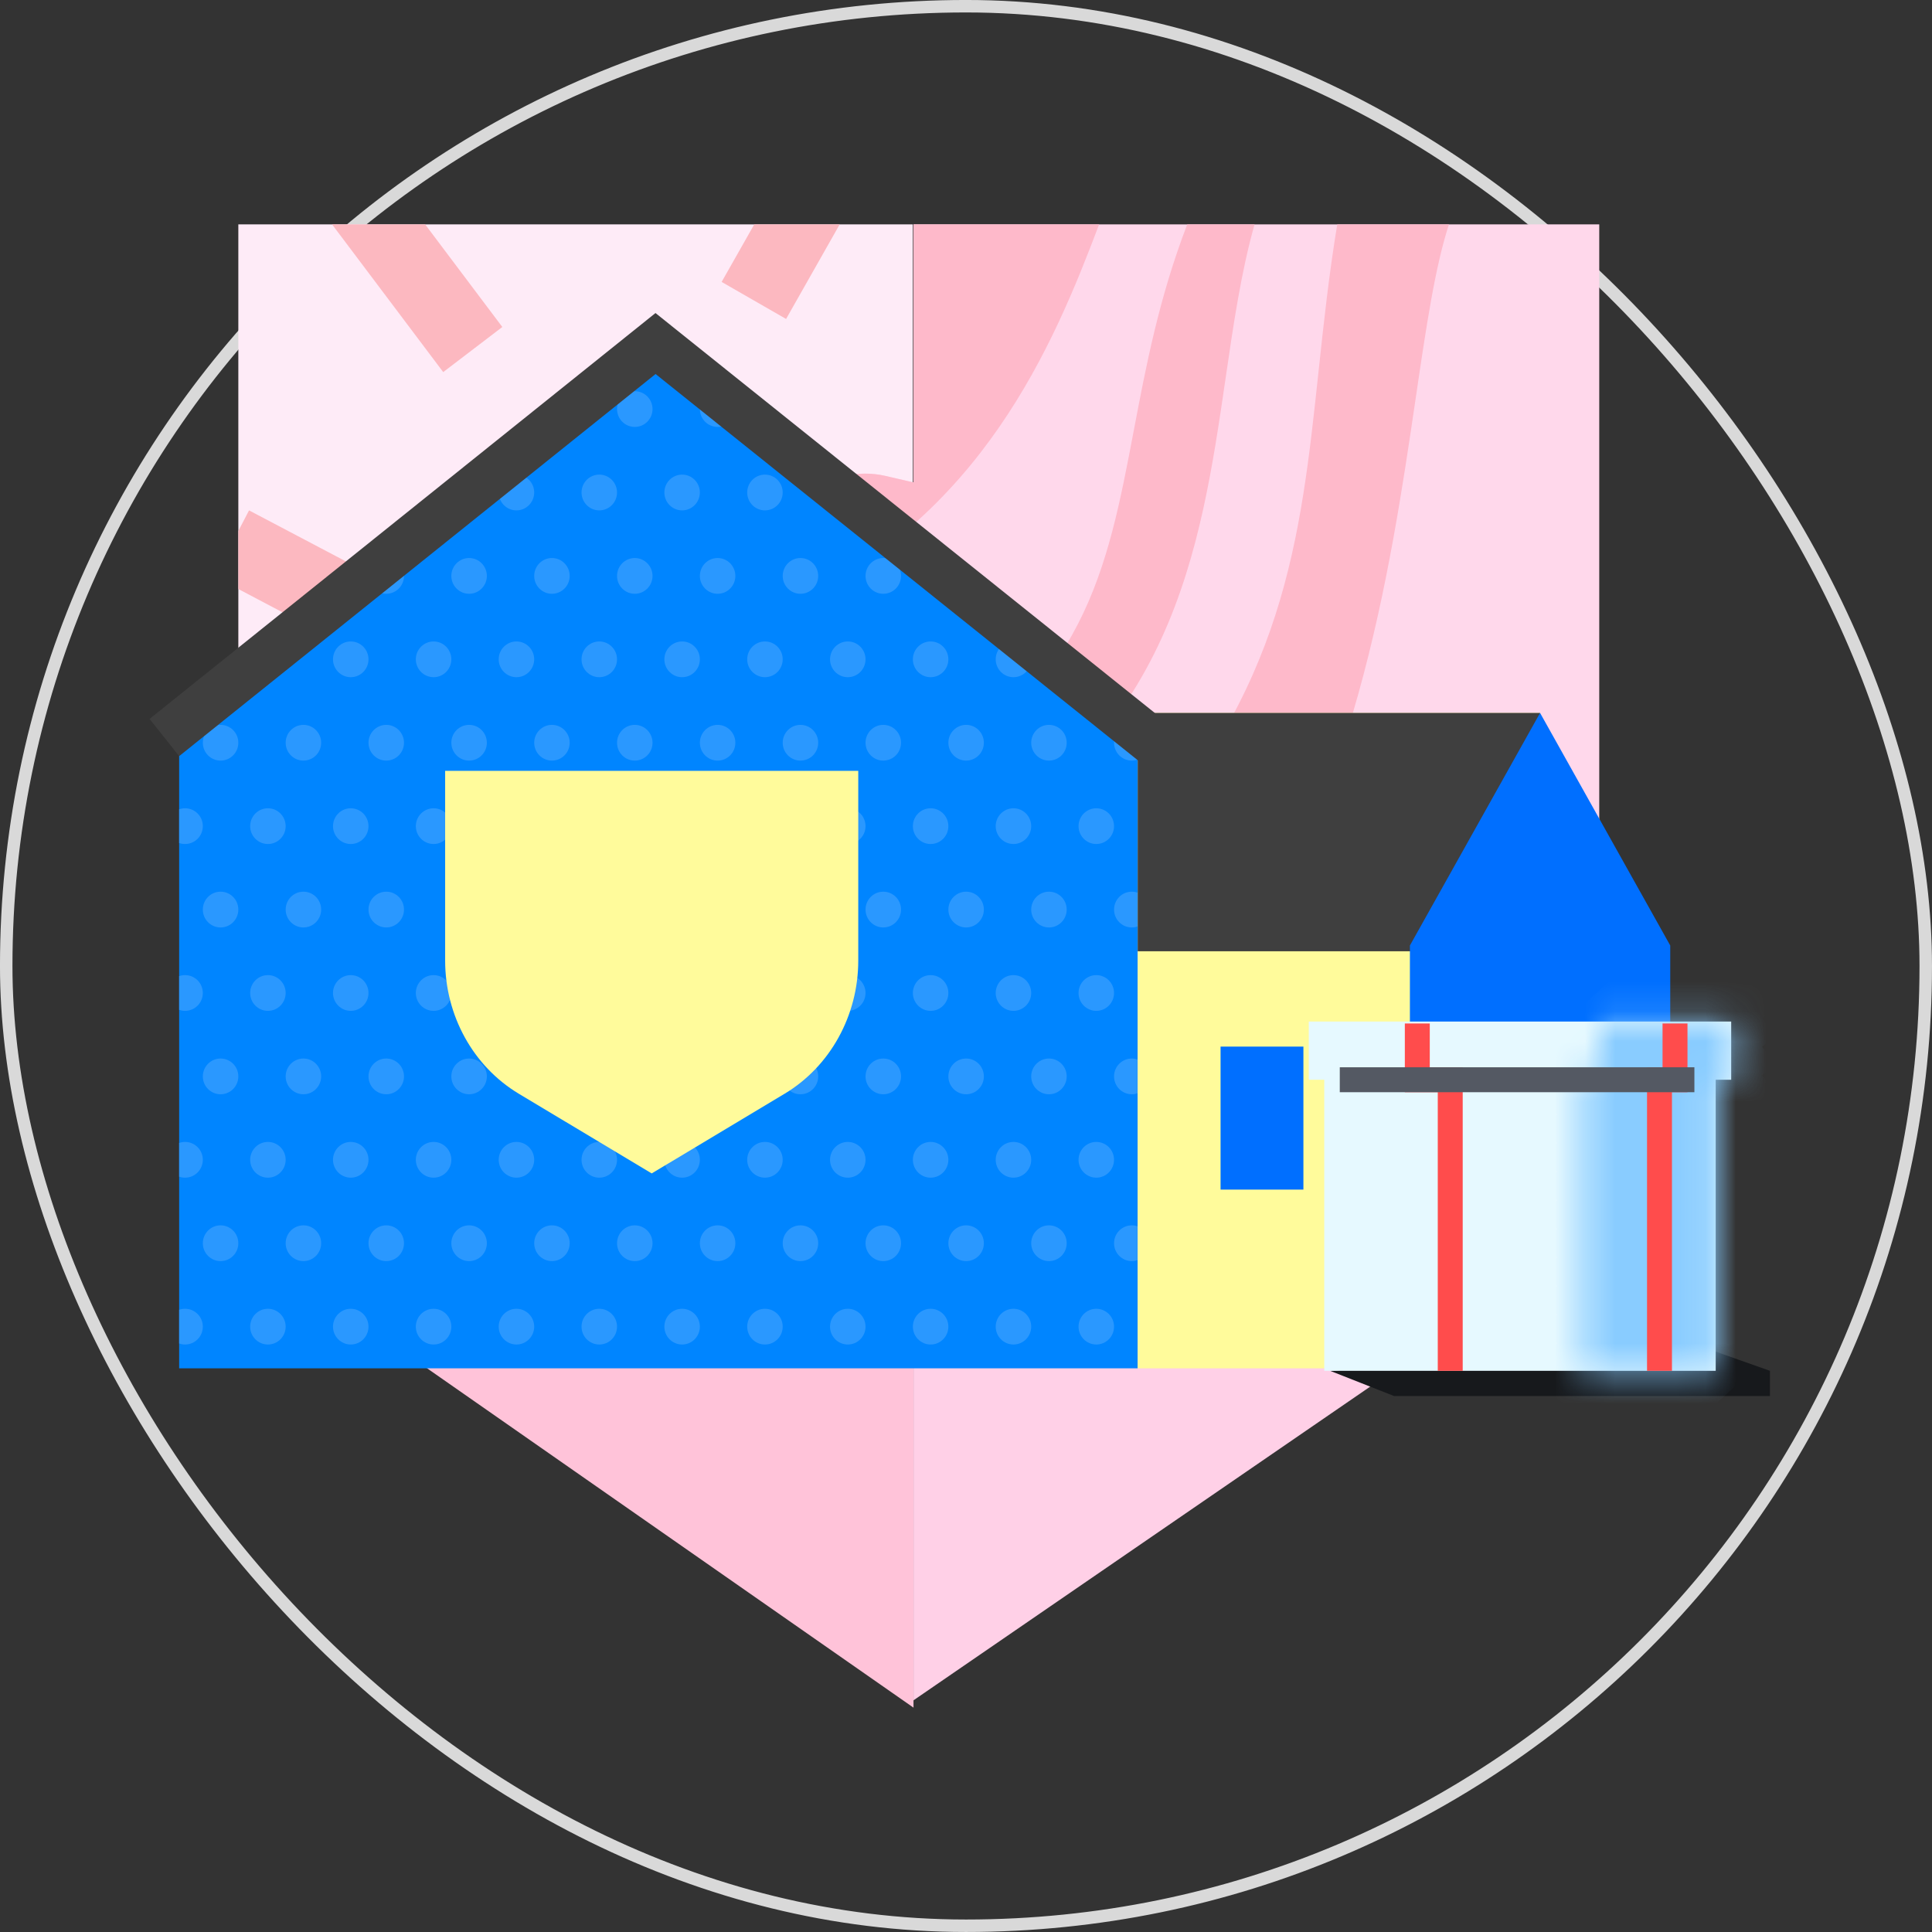
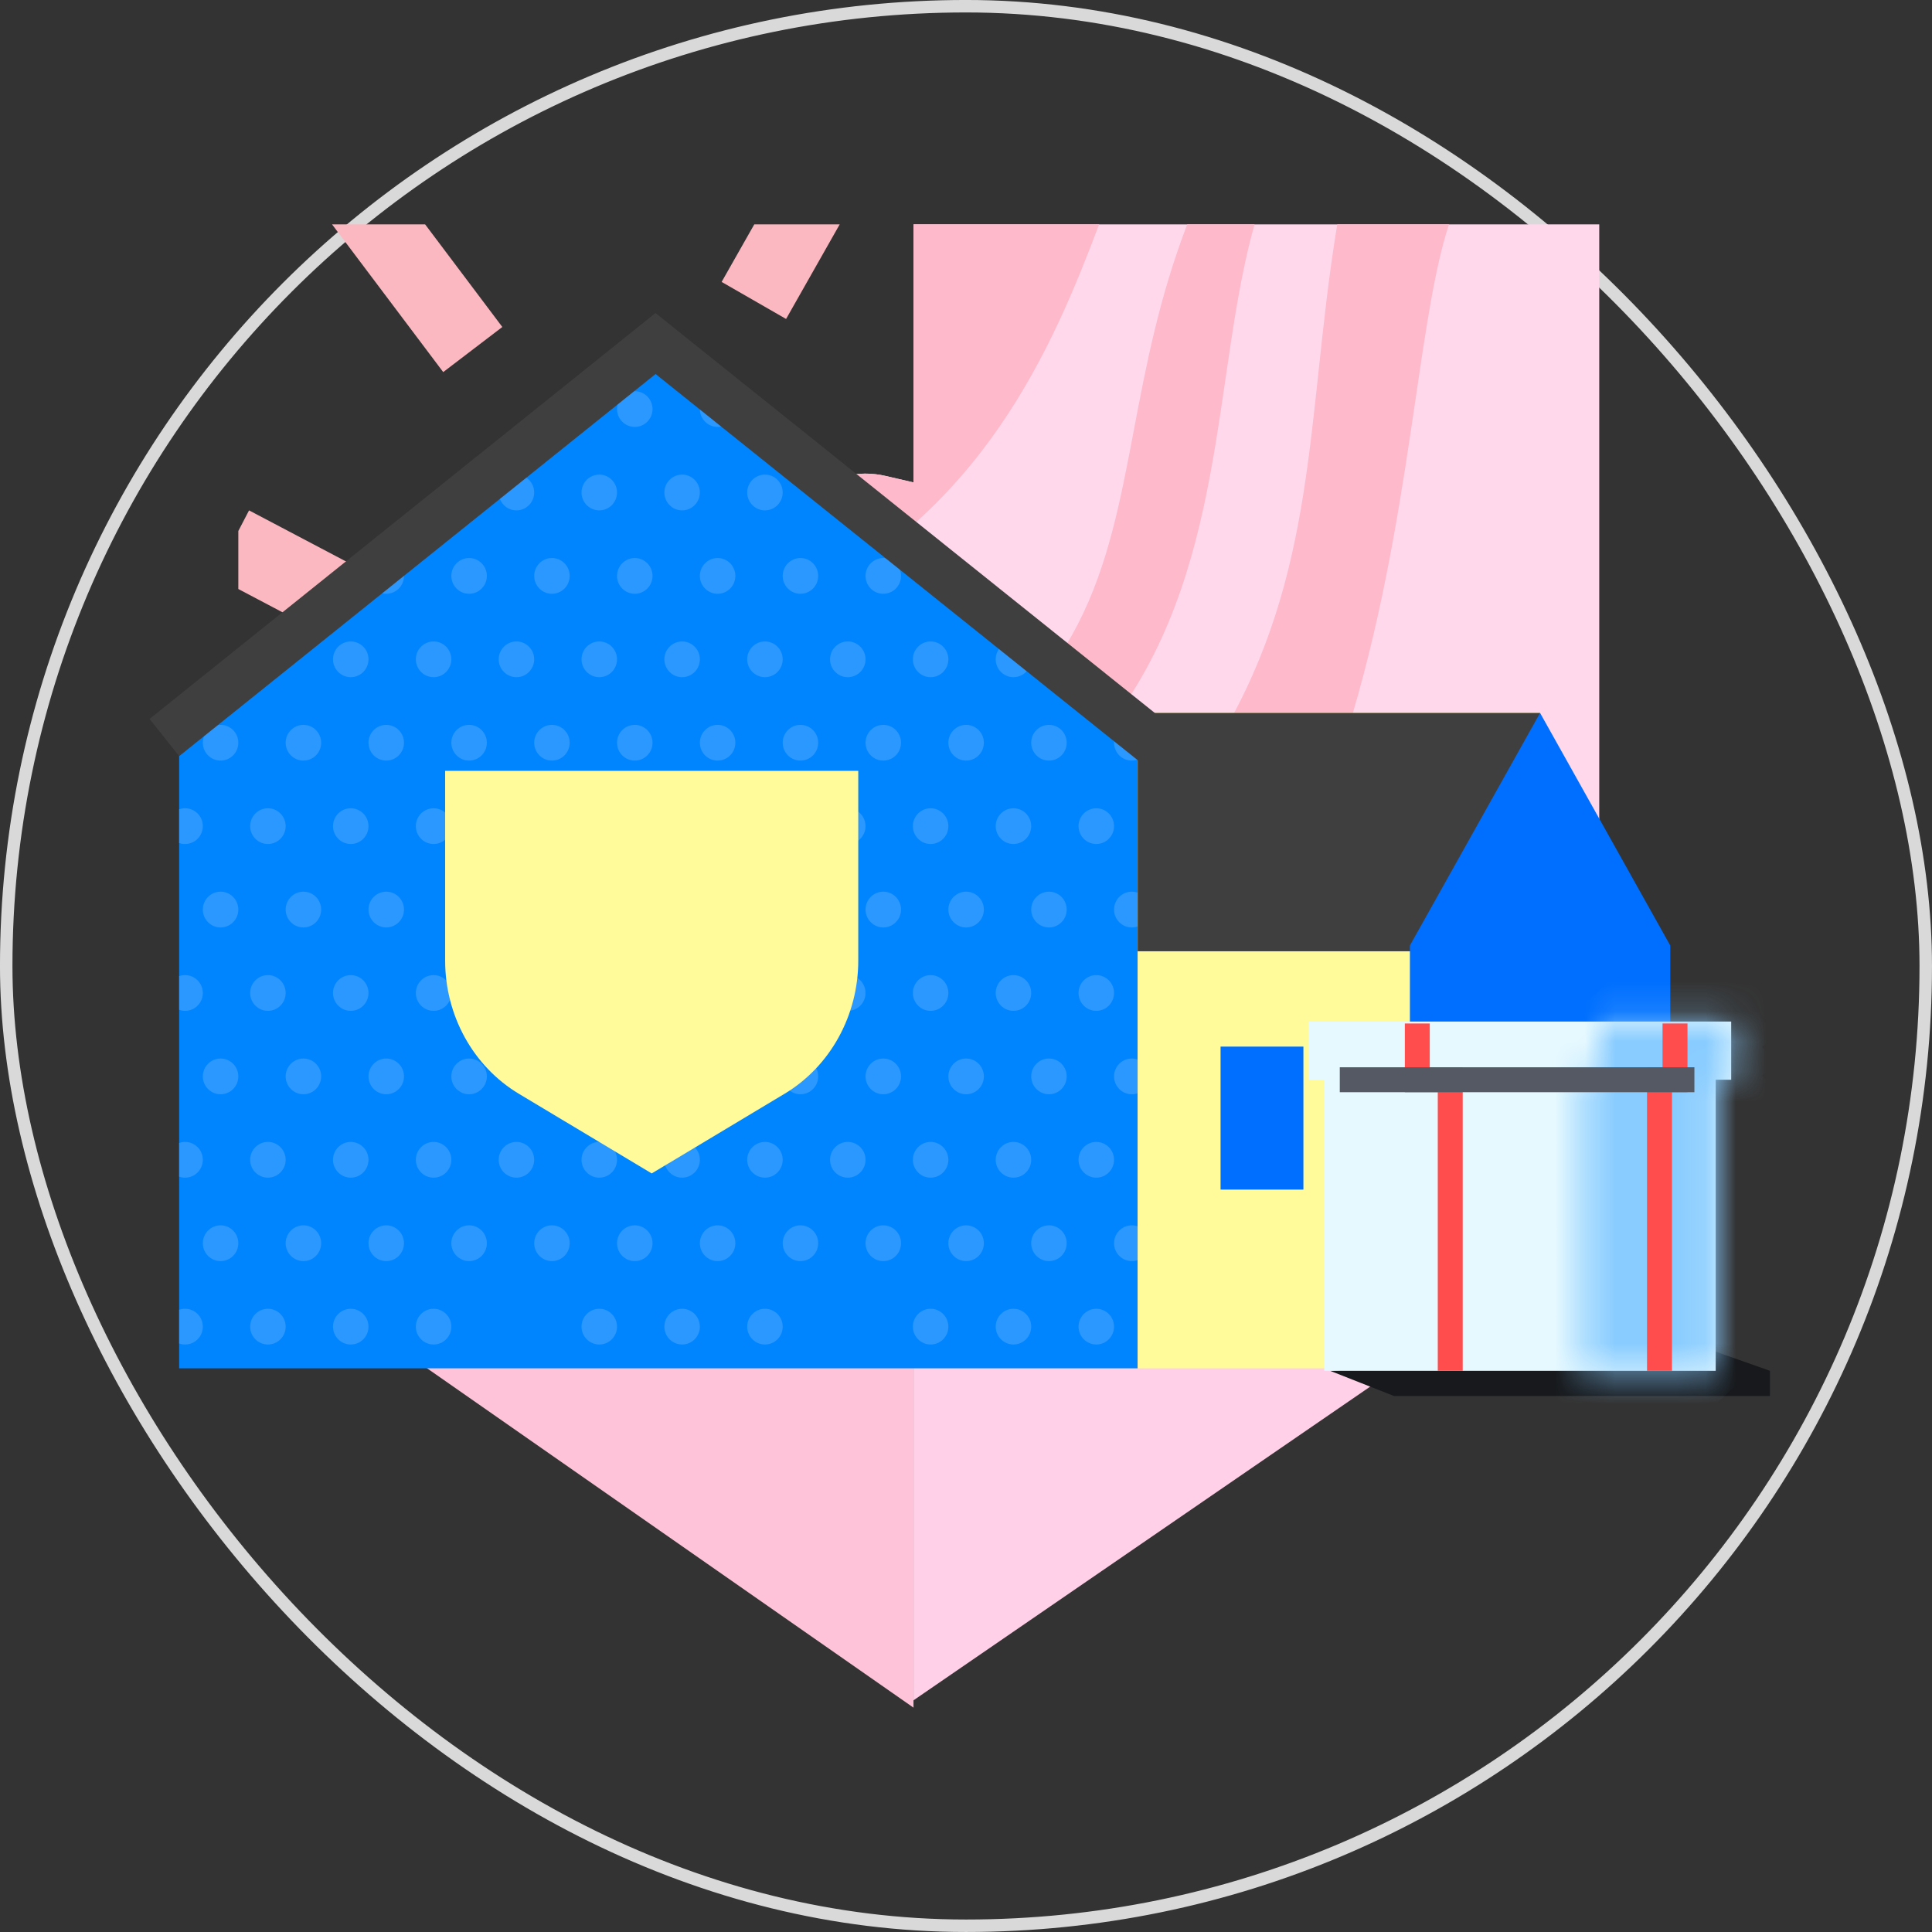
<svg xmlns="http://www.w3.org/2000/svg" width="64" height="64" viewBox="0 0 64 64" fill="none">
  <rect x="0" y="0" width="64" height="64" fill="#333333" stroke="none" />
  <g id="Frame 909">
    <rect x="0.206" y="0.206" width="63.587" height="63.587" rx="31.794" stroke="#D9D9D9" stroke-width="0.413" />
    <g id="protection house">
      <g id="Group 221">
        <g id="Group 393">
-           <path id="Subtract" d="M7.895 7.433H30.24C30.24 15.822 30.24 18.787 30.24 28.354C21.322 28.354 17.726 28.354 7.895 28.354V7.433Z" fill="#FEEBF7" />
          <g id="Intersect">
            <path d="M7.895 19.512V17.59L8.25 16.907L14.181 20.031L13.043 22.224L7.895 19.512Z" fill="#FCB8C0" />
            <path d="M12.979 28.354H9.789L9.463 27.958L11.356 26.381L12.979 28.354Z" fill="#FCB8C0" />
            <path d="M26.385 28.354H23.706L25.07 25.196L27.323 26.183L26.385 28.354Z" fill="#FCB8C0" />
            <path d="M27.816 7.433L26.04 10.566L23.905 9.339L24.986 7.433H27.816Z" fill="#FCB8C0" />
            <path d="M11 7.433H14.083L16.64 10.832L14.682 12.326L11 7.433Z" fill="#FCB8C0" />
            <path d="M23.974 14.538L18.088 17.748L19.258 19.924L25.144 16.714L23.974 14.538Z" fill="#FCB8C0" />
          </g>
        </g>
        <path id="Subtract_2" d="M30.261 28.355H52.977V33.627C52.977 38.07 50.781 42.23 47.101 44.758L30.261 56.325V28.355Z" fill="#FFD0E7" />
        <g id="Group 392">
          <path id="Union" d="M30.261 7.433H52.977V28.411H43.986L44.294 29.755C44.722 31.623 43.314 33.406 41.413 33.406C39.511 33.406 38.104 31.623 38.532 29.755L38.839 28.411H30.261V21.36L29.34 21.575C27.487 22.006 25.718 20.587 25.718 18.671C25.718 16.754 27.487 15.336 29.34 15.767L30.261 15.981V7.433Z" fill="#FFD8EB" />
          <g id="Intersect_2">
            <path d="M47.999 7.433C47.541 8.821 47.244 10.833 46.895 13.206C46.041 18.995 44.872 26.929 40.263 33.173C38.989 32.631 38.196 31.219 38.532 29.755L38.839 28.411H37.423C42.55 22.862 43.081 17.891 43.68 12.29C43.847 10.729 44.02 9.118 44.298 7.433L47.999 7.433Z" fill="#FEB9CA" />
            <path d="M41.559 7.433C41.114 9.006 40.861 10.736 40.6 12.527C39.77 18.208 38.85 24.507 31.394 28.411H30.261V25.96C35.932 22.82 36.674 18.917 37.56 14.251C37.962 12.135 38.394 9.862 39.329 7.433L41.559 7.433Z" fill="#FEB9CA" />
            <path d="M36.41 7.433C34.902 11.413 32.539 17.148 26.064 20.074C25.844 19.659 25.718 19.183 25.718 18.671C25.718 16.754 27.487 15.336 29.34 15.767L30.261 15.981V7.433L36.41 7.433Z" fill="#FEB9CA" />
          </g>
        </g>
        <path id="Union_2" d="M19.218 23.223C17.323 23.223 15.92 24.987 16.346 26.835L16.653 28.165L7.895 28.203V33.87C7.895 38.313 10.057 42.473 13.681 45.001L30.261 56.568V28.203L21.783 28.165L22.09 26.835C22.517 24.987 21.114 23.223 19.218 23.223Z" fill="#FFC3D9" />
      </g>
      <g id="home-deposit">
        <path id="Rectangle 582" d="M5.935 23.617L21.812 11.38L37.688 23.617V45.328H5.935V23.617Z" fill="#0085FF" />
        <g id="Intersect_3">
          <path d="M5.935 27.926V26.809C5.996 26.787 6.062 26.775 6.131 26.775C6.456 26.775 6.719 27.04 6.719 27.367C6.719 27.694 6.456 27.959 6.131 27.959C6.062 27.959 5.996 27.948 5.935 27.926Z" fill="#2A98FF" />
          <path d="M5.935 33.452V32.335C5.996 32.314 6.062 32.302 6.131 32.302C6.456 32.302 6.719 32.567 6.719 32.894C6.719 33.221 6.456 33.486 6.131 33.486C6.062 33.486 5.996 33.474 5.935 33.452Z" fill="#2A98FF" />
          <path d="M5.935 38.979V37.862C5.996 37.84 6.062 37.828 6.131 37.828C6.456 37.828 6.719 38.093 6.719 38.42C6.719 38.747 6.456 39.012 6.131 39.012C6.062 39.012 5.996 39.001 5.935 38.979Z" fill="#2A98FF" />
          <path d="M5.935 44.505V43.388C5.996 43.367 6.062 43.355 6.131 43.355C6.456 43.355 6.719 43.62 6.719 43.947C6.719 44.274 6.456 44.539 6.131 44.539C6.062 44.539 5.996 44.527 5.935 44.505Z" fill="#2A98FF" />
          <path d="M37.688 40.625V41.742C37.627 41.764 37.561 41.776 37.492 41.776C37.168 41.776 36.904 41.511 36.904 41.184C36.904 40.856 37.168 40.591 37.492 40.591C37.561 40.591 37.627 40.603 37.688 40.625Z" fill="#2A98FF" />
          <path d="M37.688 35.099V36.215C37.627 36.237 37.561 36.249 37.492 36.249C37.168 36.249 36.904 35.984 36.904 35.657C36.904 35.33 37.168 35.065 37.492 35.065C37.561 35.065 37.627 35.077 37.688 35.099Z" fill="#2A98FF" />
          <path d="M37.688 29.572V30.689C37.627 30.711 37.561 30.723 37.492 30.723C37.168 30.723 36.904 30.458 36.904 30.131C36.904 29.803 37.168 29.538 37.492 29.538C37.561 29.538 37.627 29.55 37.688 29.572Z" fill="#2A98FF" />
          <path d="M37.688 24.046V25.163C37.627 25.184 37.561 25.196 37.492 25.196C37.168 25.196 36.904 24.931 36.904 24.604C36.904 24.277 37.168 24.012 37.492 24.012C37.561 24.012 37.627 24.024 37.688 24.046Z" fill="#2A98FF" />
          <path d="M35.848 22.198L36.096 22.39C35.997 22.35 35.911 22.283 35.848 22.198Z" fill="#2A98FF" />
          <path d="M31.472 18.826L32.385 19.529C32.282 19.617 32.149 19.67 32.004 19.67C31.68 19.67 31.416 19.405 31.416 19.078C31.416 18.988 31.436 18.902 31.472 18.826Z" fill="#2A98FF" />
          <path d="M27.669 15.895L28.595 16.608C28.493 16.786 28.303 16.907 28.084 16.907C27.759 16.907 27.496 16.641 27.496 16.314C27.496 16.15 27.562 16.002 27.669 15.895Z" fill="#2A98FF" />
          <path d="M23.871 12.967L24.305 13.302C24.34 13.378 24.36 13.462 24.36 13.551C24.36 13.878 24.097 14.143 23.772 14.143C23.447 14.143 23.184 13.878 23.184 13.551C23.184 13.224 23.447 12.959 23.772 12.959C23.806 12.959 23.839 12.962 23.871 12.967Z" fill="#2A98FF" />
          <path d="M18.23 14.141L18.863 13.653C18.815 13.931 18.574 14.143 18.284 14.143C18.265 14.143 18.248 14.142 18.23 14.141Z" fill="#2A98FF" />
          <path d="M8.288 21.803L8.993 21.261C9.261 21.315 9.463 21.554 9.463 21.841C9.463 22.168 9.2 22.433 8.875 22.433C8.55 22.433 8.287 22.168 8.287 21.841C8.287 21.828 8.288 21.816 8.288 21.803Z" fill="#2A98FF" />
          <path d="M11.619 44.539C11.944 44.539 12.207 44.274 12.207 43.947C12.207 43.62 11.944 43.355 11.619 43.355C11.295 43.355 11.031 43.62 11.031 43.947C11.031 44.274 11.295 44.539 11.619 44.539Z" fill="#2A98FF" />
-           <path d="M17.696 43.947C17.696 44.274 17.432 44.539 17.108 44.539C16.783 44.539 16.52 44.274 16.52 43.947C16.52 43.62 16.783 43.355 17.108 43.355C17.432 43.355 17.696 43.62 17.696 43.947Z" fill="#2A98FF" />
          <path d="M8.875 44.539C9.2 44.539 9.463 44.274 9.463 43.947C9.463 43.62 9.2 43.355 8.875 43.355C8.55 43.355 8.287 43.62 8.287 43.947C8.287 44.274 8.55 44.539 8.875 44.539Z" fill="#2A98FF" />
          <path d="M14.951 43.947C14.951 44.274 14.688 44.539 14.364 44.539C14.039 44.539 13.775 44.274 13.775 43.947C13.775 43.62 14.039 43.355 14.364 43.355C14.688 43.355 14.951 43.62 14.951 43.947Z" fill="#2A98FF" />
          <path d="M19.852 44.539C20.177 44.539 20.44 44.274 20.44 43.947C20.44 43.62 20.177 43.355 19.852 43.355C19.527 43.355 19.264 43.62 19.264 43.947C19.264 44.274 19.527 44.539 19.852 44.539Z" fill="#2A98FF" />
          <path d="M23.184 43.947C23.184 44.274 22.921 44.539 22.596 44.539C22.271 44.539 22.008 44.274 22.008 43.947C22.008 43.62 22.271 43.355 22.596 43.355C22.921 43.355 23.184 43.62 23.184 43.947Z" fill="#2A98FF" />
-           <path d="M28.084 44.539C28.409 44.539 28.672 44.274 28.672 43.947C28.672 43.62 28.409 43.355 28.084 43.355C27.759 43.355 27.496 43.62 27.496 43.947C27.496 44.274 27.759 44.539 28.084 44.539Z" fill="#2A98FF" />
          <path d="M34.16 43.947C34.16 44.274 33.897 44.539 33.572 44.539C33.248 44.539 32.984 44.274 32.984 43.947C32.984 43.62 33.248 43.355 33.572 43.355C33.897 43.355 34.16 43.62 34.16 43.947Z" fill="#2A98FF" />
          <path d="M25.34 44.539C25.665 44.539 25.928 44.274 25.928 43.947C25.928 43.62 25.665 43.355 25.34 43.355C25.015 43.355 24.752 43.62 24.752 43.947C24.752 44.274 25.015 44.539 25.34 44.539Z" fill="#2A98FF" />
          <path d="M31.416 43.947C31.416 44.274 31.153 44.539 30.828 44.539C30.503 44.539 30.24 44.274 30.24 43.947C30.24 43.62 30.503 43.355 30.828 43.355C31.153 43.355 31.416 43.62 31.416 43.947Z" fill="#2A98FF" />
          <path d="M36.316 44.539C36.641 44.539 36.904 44.274 36.904 43.947C36.904 43.62 36.641 43.355 36.316 43.355C35.992 43.355 35.728 43.62 35.728 43.947C35.728 44.274 35.992 44.539 36.316 44.539Z" fill="#2A98FF" />
          <path d="M10.051 41.776C10.376 41.776 10.639 41.511 10.639 41.184C10.639 40.856 10.376 40.591 10.051 40.591C9.727 40.591 9.463 40.856 9.463 41.184C9.463 41.511 9.727 41.776 10.051 41.776Z" fill="#2A98FF" />
          <path d="M16.128 41.184C16.128 41.511 15.864 41.776 15.54 41.776C15.215 41.776 14.951 41.511 14.951 41.184C14.951 40.856 15.215 40.591 15.54 40.591C15.864 40.591 16.128 40.856 16.128 41.184Z" fill="#2A98FF" />
          <path d="M7.307 41.776C7.632 41.776 7.895 41.511 7.895 41.184C7.895 40.856 7.632 40.591 7.307 40.591C6.982 40.591 6.719 40.856 6.719 41.184C6.719 41.511 6.982 41.776 7.307 41.776Z" fill="#2A98FF" />
          <path d="M13.383 41.184C13.383 41.511 13.12 41.776 12.795 41.776C12.471 41.776 12.207 41.511 12.207 41.184C12.207 40.856 12.471 40.591 12.795 40.591C13.12 40.591 13.383 40.856 13.383 41.184Z" fill="#2A98FF" />
          <path d="M18.284 41.776C18.608 41.776 18.872 41.511 18.872 41.184C18.872 40.856 18.608 40.591 18.284 40.591C17.959 40.591 17.696 40.856 17.696 41.184C17.696 41.511 17.959 41.776 18.284 41.776Z" fill="#2A98FF" />
          <path d="M21.616 41.184C21.616 41.511 21.352 41.776 21.028 41.776C20.703 41.776 20.44 41.511 20.44 41.184C20.44 40.856 20.703 40.591 21.028 40.591C21.352 40.591 21.616 40.856 21.616 41.184Z" fill="#2A98FF" />
          <path d="M26.516 41.776C26.841 41.776 27.104 41.511 27.104 41.184C27.104 40.856 26.841 40.591 26.516 40.591C26.191 40.591 25.928 40.856 25.928 41.184C25.928 41.511 26.191 41.776 26.516 41.776Z" fill="#2A98FF" />
          <path d="M32.592 41.184C32.592 41.511 32.329 41.776 32.004 41.776C31.68 41.776 31.416 41.511 31.416 41.184C31.416 40.856 31.68 40.591 32.004 40.591C32.329 40.591 32.592 40.856 32.592 41.184Z" fill="#2A98FF" />
          <path d="M23.772 41.776C24.097 41.776 24.36 41.511 24.36 41.184C24.36 40.856 24.097 40.591 23.772 40.591C23.447 40.591 23.184 40.856 23.184 41.184C23.184 41.511 23.447 41.776 23.772 41.776Z" fill="#2A98FF" />
          <path d="M29.848 41.184C29.848 41.511 29.585 41.776 29.26 41.776C28.935 41.776 28.672 41.511 28.672 41.184C28.672 40.856 28.935 40.591 29.26 40.591C29.585 40.591 29.848 40.856 29.848 41.184Z" fill="#2A98FF" />
          <path d="M34.748 41.776C35.073 41.776 35.336 41.511 35.336 41.184C35.336 40.856 35.073 40.591 34.748 40.591C34.424 40.591 34.16 40.856 34.16 41.184C34.16 41.511 34.424 41.776 34.748 41.776Z" fill="#2A98FF" />
          <path d="M11.619 39.012C11.944 39.012 12.207 38.747 12.207 38.42C12.207 38.093 11.944 37.828 11.619 37.828C11.295 37.828 11.031 38.093 11.031 38.42C11.031 38.747 11.295 39.012 11.619 39.012Z" fill="#2A98FF" />
          <path d="M17.696 38.42C17.696 38.747 17.432 39.012 17.108 39.012C16.783 39.012 16.52 38.747 16.52 38.42C16.52 38.093 16.783 37.828 17.108 37.828C17.432 37.828 17.696 38.093 17.696 38.42Z" fill="#2A98FF" />
          <path d="M8.875 39.012C9.2 39.012 9.463 38.747 9.463 38.42C9.463 38.093 9.2 37.828 8.875 37.828C8.55 37.828 8.287 38.093 8.287 38.42C8.287 38.747 8.55 39.012 8.875 39.012Z" fill="#2A98FF" />
          <path d="M14.951 38.42C14.951 38.747 14.688 39.012 14.364 39.012C14.039 39.012 13.775 38.747 13.775 38.42C13.775 38.093 14.039 37.828 14.364 37.828C14.688 37.828 14.951 38.093 14.951 38.42Z" fill="#2A98FF" />
          <path d="M19.852 39.012C20.177 39.012 20.44 38.747 20.44 38.42C20.44 38.093 20.177 37.828 19.852 37.828C19.527 37.828 19.264 38.093 19.264 38.42C19.264 38.747 19.527 39.012 19.852 39.012Z" fill="#2A98FF" />
          <path d="M23.184 38.42C23.184 38.747 22.921 39.012 22.596 39.012C22.271 39.012 22.008 38.747 22.008 38.42C22.008 38.093 22.271 37.828 22.596 37.828C22.921 37.828 23.184 38.093 23.184 38.42Z" fill="#2A98FF" />
          <path d="M28.084 39.012C28.409 39.012 28.672 38.747 28.672 38.42C28.672 38.093 28.409 37.828 28.084 37.828C27.759 37.828 27.496 38.093 27.496 38.42C27.496 38.747 27.759 39.012 28.084 39.012Z" fill="#2A98FF" />
          <path d="M34.16 38.42C34.16 38.747 33.897 39.012 33.572 39.012C33.248 39.012 32.984 38.747 32.984 38.42C32.984 38.093 33.248 37.828 33.572 37.828C33.897 37.828 34.16 38.093 34.16 38.42Z" fill="#2A98FF" />
          <path d="M25.34 39.012C25.665 39.012 25.928 38.747 25.928 38.42C25.928 38.093 25.665 37.828 25.34 37.828C25.015 37.828 24.752 38.093 24.752 38.42C24.752 38.747 25.015 39.012 25.34 39.012Z" fill="#2A98FF" />
          <path d="M31.416 38.42C31.416 38.747 31.153 39.012 30.828 39.012C30.503 39.012 30.24 38.747 30.24 38.42C30.24 38.093 30.503 37.828 30.828 37.828C31.153 37.828 31.416 38.093 31.416 38.42Z" fill="#2A98FF" />
          <path d="M36.316 39.012C36.641 39.012 36.904 38.747 36.904 38.42C36.904 38.093 36.641 37.828 36.316 37.828C35.992 37.828 35.728 38.093 35.728 38.42C35.728 38.747 35.992 39.012 36.316 39.012Z" fill="#2A98FF" />
          <path d="M10.051 36.249C10.376 36.249 10.639 35.984 10.639 35.657C10.639 35.33 10.376 35.065 10.051 35.065C9.727 35.065 9.463 35.33 9.463 35.657C9.463 35.984 9.727 36.249 10.051 36.249Z" fill="#2A98FF" />
          <path d="M16.128 35.657C16.128 35.984 15.864 36.249 15.54 36.249C15.215 36.249 14.951 35.984 14.951 35.657C14.951 35.33 15.215 35.065 15.54 35.065C15.864 35.065 16.128 35.33 16.128 35.657Z" fill="#2A98FF" />
          <path d="M7.307 36.249C7.632 36.249 7.895 35.984 7.895 35.657C7.895 35.33 7.632 35.065 7.307 35.065C6.982 35.065 6.719 35.33 6.719 35.657C6.719 35.984 6.982 36.249 7.307 36.249Z" fill="#2A98FF" />
          <path d="M13.383 35.657C13.383 35.984 13.12 36.249 12.795 36.249C12.471 36.249 12.207 35.984 12.207 35.657C12.207 35.33 12.471 35.065 12.795 35.065C13.12 35.065 13.383 35.33 13.383 35.657Z" fill="#2A98FF" />
          <path d="M18.284 36.249C18.608 36.249 18.872 35.984 18.872 35.657C18.872 35.33 18.608 35.065 18.284 35.065C17.959 35.065 17.696 35.33 17.696 35.657C17.696 35.984 17.959 36.249 18.284 36.249Z" fill="#2A98FF" />
          <path d="M21.616 35.657C21.616 35.984 21.352 36.249 21.028 36.249C20.703 36.249 20.44 35.984 20.44 35.657C20.44 35.33 20.703 35.065 21.028 35.065C21.352 35.065 21.616 35.33 21.616 35.657Z" fill="#2A98FF" />
          <path d="M26.516 36.249C26.841 36.249 27.104 35.984 27.104 35.657C27.104 35.33 26.841 35.065 26.516 35.065C26.191 35.065 25.928 35.33 25.928 35.657C25.928 35.984 26.191 36.249 26.516 36.249Z" fill="#2A98FF" />
          <path d="M32.592 35.657C32.592 35.984 32.329 36.249 32.004 36.249C31.68 36.249 31.416 35.984 31.416 35.657C31.416 35.33 31.68 35.065 32.004 35.065C32.329 35.065 32.592 35.33 32.592 35.657Z" fill="#2A98FF" />
          <path d="M23.772 36.249C24.097 36.249 24.36 35.984 24.36 35.657C24.36 35.33 24.097 35.065 23.772 35.065C23.447 35.065 23.184 35.33 23.184 35.657C23.184 35.984 23.447 36.249 23.772 36.249Z" fill="#2A98FF" />
          <path d="M29.848 35.657C29.848 35.984 29.585 36.249 29.26 36.249C28.935 36.249 28.672 35.984 28.672 35.657C28.672 35.33 28.935 35.065 29.26 35.065C29.585 35.065 29.848 35.33 29.848 35.657Z" fill="#2A98FF" />
          <path d="M34.748 36.249C35.073 36.249 35.336 35.984 35.336 35.657C35.336 35.33 35.073 35.065 34.748 35.065C34.424 35.065 34.16 35.33 34.16 35.657C34.16 35.984 34.424 36.249 34.748 36.249Z" fill="#2A98FF" />
          <path d="M11.619 33.486C11.944 33.486 12.207 33.221 12.207 32.894C12.207 32.567 11.944 32.302 11.619 32.302C11.295 32.302 11.031 32.567 11.031 32.894C11.031 33.221 11.295 33.486 11.619 33.486Z" fill="#2A98FF" />
          <path d="M17.696 32.894C17.696 33.221 17.432 33.486 17.108 33.486C16.783 33.486 16.52 33.221 16.52 32.894C16.52 32.567 16.783 32.302 17.108 32.302C17.432 32.302 17.696 32.567 17.696 32.894Z" fill="#2A98FF" />
          <path d="M8.875 33.486C9.2 33.486 9.463 33.221 9.463 32.894C9.463 32.567 9.2 32.302 8.875 32.302C8.55 32.302 8.287 32.567 8.287 32.894C8.287 33.221 8.55 33.486 8.875 33.486Z" fill="#2A98FF" />
          <path d="M14.951 32.894C14.951 33.221 14.688 33.486 14.364 33.486C14.039 33.486 13.775 33.221 13.775 32.894C13.775 32.567 14.039 32.302 14.364 32.302C14.688 32.302 14.951 32.567 14.951 32.894Z" fill="#2A98FF" />
          <path d="M19.852 33.486C20.177 33.486 20.44 33.221 20.44 32.894C20.44 32.567 20.177 32.302 19.852 32.302C19.527 32.302 19.264 32.567 19.264 32.894C19.264 33.221 19.527 33.486 19.852 33.486Z" fill="#2A98FF" />
          <path d="M23.184 32.894C23.184 33.221 22.921 33.486 22.596 33.486C22.271 33.486 22.008 33.221 22.008 32.894C22.008 32.567 22.271 32.302 22.596 32.302C22.921 32.302 23.184 32.567 23.184 32.894Z" fill="#2A98FF" />
          <path d="M28.084 33.486C28.409 33.486 28.672 33.221 28.672 32.894C28.672 32.567 28.409 32.302 28.084 32.302C27.759 32.302 27.496 32.567 27.496 32.894C27.496 33.221 27.759 33.486 28.084 33.486Z" fill="#2A98FF" />
          <path d="M34.16 32.894C34.16 33.221 33.897 33.486 33.572 33.486C33.248 33.486 32.984 33.221 32.984 32.894C32.984 32.567 33.248 32.302 33.572 32.302C33.897 32.302 34.16 32.567 34.16 32.894Z" fill="#2A98FF" />
          <path d="M25.34 33.486C25.665 33.486 25.928 33.221 25.928 32.894C25.928 32.567 25.665 32.302 25.34 32.302C25.015 32.302 24.752 32.567 24.752 32.894C24.752 33.221 25.015 33.486 25.34 33.486Z" fill="#2A98FF" />
          <path d="M31.416 32.894C31.416 33.221 31.153 33.486 30.828 33.486C30.503 33.486 30.24 33.221 30.24 32.894C30.24 32.567 30.503 32.302 30.828 32.302C31.153 32.302 31.416 32.567 31.416 32.894Z" fill="#2A98FF" />
          <path d="M36.316 33.486C36.641 33.486 36.904 33.221 36.904 32.894C36.904 32.567 36.641 32.302 36.316 32.302C35.992 32.302 35.728 32.567 35.728 32.894C35.728 33.221 35.992 33.486 36.316 33.486Z" fill="#2A98FF" />
          <path d="M10.051 30.723C10.376 30.723 10.639 30.458 10.639 30.131C10.639 29.803 10.376 29.538 10.051 29.538C9.727 29.538 9.463 29.803 9.463 30.131C9.463 30.458 9.727 30.723 10.051 30.723Z" fill="#2A98FF" />
          <path d="M16.128 30.131C16.128 30.458 15.864 30.723 15.54 30.723C15.215 30.723 14.951 30.458 14.951 30.131C14.951 29.803 15.215 29.538 15.54 29.538C15.864 29.538 16.128 29.803 16.128 30.131Z" fill="#2A98FF" />
          <path d="M7.307 30.723C7.632 30.723 7.895 30.458 7.895 30.131C7.895 29.803 7.632 29.538 7.307 29.538C6.982 29.538 6.719 29.803 6.719 30.131C6.719 30.458 6.982 30.723 7.307 30.723Z" fill="#2A98FF" />
          <path d="M13.383 30.131C13.383 30.458 13.12 30.723 12.795 30.723C12.471 30.723 12.207 30.458 12.207 30.131C12.207 29.803 12.471 29.538 12.795 29.538C13.12 29.538 13.383 29.803 13.383 30.131Z" fill="#2A98FF" />
          <path d="M18.284 30.723C18.608 30.723 18.872 30.458 18.872 30.131C18.872 29.803 18.608 29.538 18.284 29.538C17.959 29.538 17.696 29.803 17.696 30.131C17.696 30.458 17.959 30.723 18.284 30.723Z" fill="#2A98FF" />
          <path d="M21.616 30.131C21.616 30.458 21.352 30.723 21.028 30.723C20.703 30.723 20.44 30.458 20.44 30.131C20.44 29.803 20.703 29.538 21.028 29.538C21.352 29.538 21.616 29.803 21.616 30.131Z" fill="#2A98FF" />
          <path d="M26.516 30.723C26.841 30.723 27.104 30.458 27.104 30.131C27.104 29.803 26.841 29.538 26.516 29.538C26.191 29.538 25.928 29.803 25.928 30.131C25.928 30.458 26.191 30.723 26.516 30.723Z" fill="#2A98FF" />
          <path d="M32.592 30.131C32.592 30.458 32.329 30.723 32.004 30.723C31.68 30.723 31.416 30.458 31.416 30.131C31.416 29.803 31.68 29.538 32.004 29.538C32.329 29.538 32.592 29.803 32.592 30.131Z" fill="#2A98FF" />
          <path d="M23.772 30.723C24.097 30.723 24.36 30.458 24.36 30.131C24.36 29.803 24.097 29.538 23.772 29.538C23.447 29.538 23.184 29.803 23.184 30.131C23.184 30.458 23.447 30.723 23.772 30.723Z" fill="#2A98FF" />
          <path d="M29.848 30.131C29.848 30.458 29.585 30.723 29.26 30.723C28.935 30.723 28.672 30.458 28.672 30.131C28.672 29.803 28.935 29.538 29.26 29.538C29.585 29.538 29.848 29.803 29.848 30.131Z" fill="#2A98FF" />
          <path d="M34.748 30.723C35.073 30.723 35.336 30.458 35.336 30.131C35.336 29.803 35.073 29.538 34.748 29.538C34.424 29.538 34.16 29.803 34.16 30.131C34.16 30.458 34.424 30.723 34.748 30.723Z" fill="#2A98FF" />
          <path d="M11.619 27.959C11.944 27.959 12.207 27.694 12.207 27.367C12.207 27.04 11.944 26.775 11.619 26.775C11.295 26.775 11.031 27.04 11.031 27.367C11.031 27.694 11.295 27.959 11.619 27.959Z" fill="#2A98FF" />
          <path d="M17.696 27.367C17.696 27.694 17.432 27.959 17.108 27.959C16.783 27.959 16.52 27.694 16.52 27.367C16.52 27.04 16.783 26.775 17.108 26.775C17.432 26.775 17.696 27.04 17.696 27.367Z" fill="#2A98FF" />
          <path d="M8.875 27.959C9.2 27.959 9.463 27.694 9.463 27.367C9.463 27.04 9.2 26.775 8.875 26.775C8.55 26.775 8.287 27.04 8.287 27.367C8.287 27.694 8.55 27.959 8.875 27.959Z" fill="#2A98FF" />
          <path d="M14.951 27.367C14.951 27.694 14.688 27.959 14.364 27.959C14.039 27.959 13.775 27.694 13.775 27.367C13.775 27.04 14.039 26.775 14.364 26.775C14.688 26.775 14.951 27.04 14.951 27.367Z" fill="#2A98FF" />
          <path d="M19.852 27.959C20.177 27.959 20.44 27.694 20.44 27.367C20.44 27.04 20.177 26.775 19.852 26.775C19.527 26.775 19.264 27.04 19.264 27.367C19.264 27.694 19.527 27.959 19.852 27.959Z" fill="#2A98FF" />
          <path d="M23.184 27.367C23.184 27.694 22.921 27.959 22.596 27.959C22.271 27.959 22.008 27.694 22.008 27.367C22.008 27.04 22.271 26.775 22.596 26.775C22.921 26.775 23.184 27.04 23.184 27.367Z" fill="#2A98FF" />
          <path d="M28.084 27.959C28.409 27.959 28.672 27.694 28.672 27.367C28.672 27.04 28.409 26.775 28.084 26.775C27.759 26.775 27.496 27.04 27.496 27.367C27.496 27.694 27.759 27.959 28.084 27.959Z" fill="#2A98FF" />
          <path d="M34.16 27.367C34.16 27.694 33.897 27.959 33.572 27.959C33.248 27.959 32.984 27.694 32.984 27.367C32.984 27.04 33.248 26.775 33.572 26.775C33.897 26.775 34.16 27.04 34.16 27.367Z" fill="#2A98FF" />
          <path d="M25.34 27.959C25.665 27.959 25.928 27.694 25.928 27.367C25.928 27.04 25.665 26.775 25.34 26.775C25.015 26.775 24.752 27.04 24.752 27.367C24.752 27.694 25.015 27.959 25.34 27.959Z" fill="#2A98FF" />
          <path d="M31.416 27.367C31.416 27.694 31.153 27.959 30.828 27.959C30.503 27.959 30.24 27.694 30.24 27.367C30.24 27.04 30.503 26.775 30.828 26.775C31.153 26.775 31.416 27.04 31.416 27.367Z" fill="#2A98FF" />
          <path d="M36.316 27.959C36.641 27.959 36.904 27.694 36.904 27.367C36.904 27.04 36.641 26.775 36.316 26.775C35.992 26.775 35.728 27.04 35.728 27.367C35.728 27.694 35.992 27.959 36.316 27.959Z" fill="#2A98FF" />
          <path d="M10.051 25.196C10.376 25.196 10.639 24.931 10.639 24.604C10.639 24.277 10.376 24.012 10.051 24.012C9.727 24.012 9.463 24.277 9.463 24.604C9.463 24.931 9.727 25.196 10.051 25.196Z" fill="#2A98FF" />
          <path d="M16.128 24.604C16.128 24.931 15.864 25.196 15.54 25.196C15.215 25.196 14.951 24.931 14.951 24.604C14.951 24.277 15.215 24.012 15.54 24.012C15.864 24.012 16.128 24.277 16.128 24.604Z" fill="#2A98FF" />
          <path d="M7.307 25.196C7.632 25.196 7.895 24.931 7.895 24.604C7.895 24.277 7.632 24.012 7.307 24.012C6.982 24.012 6.719 24.277 6.719 24.604C6.719 24.931 6.982 25.196 7.307 25.196Z" fill="#2A98FF" />
          <path d="M13.383 24.604C13.383 24.931 13.12 25.196 12.795 25.196C12.471 25.196 12.207 24.931 12.207 24.604C12.207 24.277 12.471 24.012 12.795 24.012C13.12 24.012 13.383 24.277 13.383 24.604Z" fill="#2A98FF" />
          <path d="M18.284 25.196C18.608 25.196 18.872 24.931 18.872 24.604C18.872 24.277 18.608 24.012 18.284 24.012C17.959 24.012 17.696 24.277 17.696 24.604C17.696 24.931 17.959 25.196 18.284 25.196Z" fill="#2A98FF" />
          <path d="M21.616 24.604C21.616 24.931 21.352 25.196 21.028 25.196C20.703 25.196 20.44 24.931 20.44 24.604C20.44 24.277 20.703 24.012 21.028 24.012C21.352 24.012 21.616 24.277 21.616 24.604Z" fill="#2A98FF" />
          <path d="M26.516 25.196C26.841 25.196 27.104 24.931 27.104 24.604C27.104 24.277 26.841 24.012 26.516 24.012C26.191 24.012 25.928 24.277 25.928 24.604C25.928 24.931 26.191 25.196 26.516 25.196Z" fill="#2A98FF" />
          <path d="M32.592 24.604C32.592 24.931 32.329 25.196 32.004 25.196C31.68 25.196 31.416 24.931 31.416 24.604C31.416 24.277 31.68 24.012 32.004 24.012C32.329 24.012 32.592 24.277 32.592 24.604Z" fill="#2A98FF" />
          <path d="M23.772 25.196C24.097 25.196 24.36 24.931 24.36 24.604C24.36 24.277 24.097 24.012 23.772 24.012C23.447 24.012 23.184 24.277 23.184 24.604C23.184 24.931 23.447 25.196 23.772 25.196Z" fill="#2A98FF" />
          <path d="M29.848 24.604C29.848 24.931 29.585 25.196 29.26 25.196C28.935 25.196 28.672 24.931 28.672 24.604C28.672 24.277 28.935 24.012 29.26 24.012C29.585 24.012 29.848 24.277 29.848 24.604Z" fill="#2A98FF" />
          <path d="M34.748 25.196C35.073 25.196 35.336 24.931 35.336 24.604C35.336 24.277 35.073 24.012 34.748 24.012C34.424 24.012 34.16 24.277 34.16 24.604C34.16 24.931 34.424 25.196 34.748 25.196Z" fill="#2A98FF" />
          <path d="M11.619 22.433C11.944 22.433 12.207 22.168 12.207 21.841C12.207 21.514 11.944 21.249 11.619 21.249C11.295 21.249 11.031 21.514 11.031 21.841C11.031 22.168 11.295 22.433 11.619 22.433Z" fill="#2A98FF" />
          <path d="M17.696 21.841C17.696 22.168 17.432 22.433 17.108 22.433C16.783 22.433 16.52 22.168 16.52 21.841C16.52 21.514 16.783 21.249 17.108 21.249C17.432 21.249 17.696 21.514 17.696 21.841Z" fill="#2A98FF" />
          <path d="M14.951 21.841C14.951 22.168 14.688 22.433 14.364 22.433C14.039 22.433 13.775 22.168 13.775 21.841C13.775 21.514 14.039 21.249 14.364 21.249C14.688 21.249 14.951 21.514 14.951 21.841Z" fill="#2A98FF" />
          <path d="M19.852 22.433C20.177 22.433 20.44 22.168 20.44 21.841C20.44 21.514 20.177 21.249 19.852 21.249C19.527 21.249 19.264 21.514 19.264 21.841C19.264 22.168 19.527 22.433 19.852 22.433Z" fill="#2A98FF" />
          <path d="M23.184 21.841C23.184 22.168 22.921 22.433 22.596 22.433C22.271 22.433 22.008 22.168 22.008 21.841C22.008 21.514 22.271 21.249 22.596 21.249C22.921 21.249 23.184 21.514 23.184 21.841Z" fill="#2A98FF" />
          <path d="M28.084 22.433C28.409 22.433 28.672 22.168 28.672 21.841C28.672 21.514 28.409 21.249 28.084 21.249C27.759 21.249 27.496 21.514 27.496 21.841C27.496 22.168 27.759 22.433 28.084 22.433Z" fill="#2A98FF" />
          <path d="M34.16 21.841C34.16 22.168 33.897 22.433 33.572 22.433C33.248 22.433 32.984 22.168 32.984 21.841C32.984 21.514 33.248 21.249 33.572 21.249C33.897 21.249 34.16 21.514 34.16 21.841Z" fill="#2A98FF" />
          <path d="M25.34 22.433C25.665 22.433 25.928 22.168 25.928 21.841C25.928 21.514 25.665 21.249 25.34 21.249C25.015 21.249 24.752 21.514 24.752 21.841C24.752 22.168 25.015 22.433 25.34 22.433Z" fill="#2A98FF" />
          <path d="M31.416 21.841C31.416 22.168 31.153 22.433 30.828 22.433C30.503 22.433 30.24 22.168 30.24 21.841C30.24 21.514 30.503 21.249 30.828 21.249C31.153 21.249 31.416 21.514 31.416 21.841Z" fill="#2A98FF" />
          <path d="M16.128 19.078C16.128 19.405 15.864 19.67 15.54 19.67C15.215 19.67 14.951 19.405 14.951 19.078C14.951 18.751 15.215 18.485 15.54 18.485C15.864 18.485 16.128 18.751 16.128 19.078Z" fill="#2A98FF" />
          <path d="M13.383 19.078C13.383 19.405 13.12 19.67 12.795 19.67C12.471 19.67 12.207 19.405 12.207 19.078C12.207 18.751 12.471 18.485 12.795 18.485C13.12 18.485 13.383 18.751 13.383 19.078Z" fill="#2A98FF" />
          <path d="M18.284 19.67C18.608 19.67 18.872 19.405 18.872 19.078C18.872 18.751 18.608 18.485 18.284 18.485C17.959 18.485 17.696 18.751 17.696 19.078C17.696 19.405 17.959 19.67 18.284 19.67Z" fill="#2A98FF" />
          <path d="M21.616 19.078C21.616 19.405 21.352 19.67 21.028 19.67C20.703 19.67 20.44 19.405 20.44 19.078C20.44 18.751 20.703 18.485 21.028 18.485C21.352 18.485 21.616 18.751 21.616 19.078Z" fill="#2A98FF" />
          <path d="M26.516 19.67C26.841 19.67 27.104 19.405 27.104 19.078C27.104 18.751 26.841 18.485 26.516 18.485C26.191 18.485 25.928 18.751 25.928 19.078C25.928 19.405 26.191 19.67 26.516 19.67Z" fill="#2A98FF" />
          <path d="M23.772 19.67C24.097 19.67 24.36 19.405 24.36 19.078C24.36 18.751 24.097 18.485 23.772 18.485C23.447 18.485 23.184 18.751 23.184 19.078C23.184 19.405 23.447 19.67 23.772 19.67Z" fill="#2A98FF" />
          <path d="M29.848 19.078C29.848 19.405 29.585 19.67 29.26 19.67C28.935 19.67 28.672 19.405 28.672 19.078C28.672 18.751 28.935 18.485 29.26 18.485C29.585 18.485 29.848 18.751 29.848 19.078Z" fill="#2A98FF" />
          <path d="M17.696 16.314C17.696 16.641 17.432 16.907 17.108 16.907C16.783 16.907 16.52 16.641 16.52 16.314C16.52 15.987 16.783 15.722 17.108 15.722C17.432 15.722 17.696 15.987 17.696 16.314Z" fill="#2A98FF" />
          <path d="M19.852 16.907C20.177 16.907 20.44 16.641 20.44 16.314C20.44 15.987 20.177 15.722 19.852 15.722C19.527 15.722 19.264 15.987 19.264 16.314C19.264 16.641 19.527 16.907 19.852 16.907Z" fill="#2A98FF" />
          <path d="M23.184 16.314C23.184 16.641 22.921 16.907 22.596 16.907C22.271 16.907 22.008 16.641 22.008 16.314C22.008 15.987 22.271 15.722 22.596 15.722C22.921 15.722 23.184 15.987 23.184 16.314Z" fill="#2A98FF" />
          <path d="M25.34 16.907C25.665 16.907 25.928 16.641 25.928 16.314C25.928 15.987 25.665 15.722 25.34 15.722C25.015 15.722 24.752 15.987 24.752 16.314C24.752 16.641 25.015 16.907 25.34 16.907Z" fill="#2A98FF" />
          <path d="M21.616 13.551C21.616 13.878 21.352 14.143 21.028 14.143C20.703 14.143 20.44 13.878 20.44 13.551C20.44 13.224 20.703 12.959 21.028 12.959C21.352 12.959 21.616 13.224 21.616 13.551Z" fill="#2A98FF" />
        </g>
        <path id="Rectangle 584" d="M37.688 23.617H51.017V45.328H37.688V23.617Z" fill="#FFFB9B" />
        <path id="Rectangle 588" d="M37.688 23.617H51.017V31.512H37.688V23.617Z" fill="#3F3F3F" />
        <path id="Rectangle 587" d="M46.705 31.321L51.017 23.617L55.329 31.321V45.328H46.705V31.321Z" fill="#006FFF" />
        <path id="Rectangle 585" d="M14.746 25.535H28.431V31.819C28.431 33.643 27.5 35.326 25.992 36.231L21.589 38.871L17.185 36.231C15.677 35.326 14.746 33.643 14.746 31.819V25.535Z" fill="#FFFB9B" />
        <path id="Vector 607 (Stroke)" fill-rule="evenodd" clip-rule="evenodd" d="M21.714 10.37L38.961 24.184L37.984 25.419L21.717 12.39L5.935 25.048L4.955 23.815L21.714 10.37Z" fill="#3F3F3F" />
        <rect id="Rectangle 620" x="49.841" y="34.67" width="2.744" height="4.737" fill="#FFFB9B" />
        <rect id="Rectangle 621" x="40.433" y="34.67" width="2.744" height="4.737" fill="#006FFF" />
      </g>
    </g>
    <g id="gift">
      <path id="Vector 2" d="M46.179 46.245L44.061 45.41L56.45 44.638L58.632 45.41V46.245H46.179Z" fill="#17191C" />
      <g id="Group">
        <path id="Union_3" fill-rule="evenodd" clip-rule="evenodd" d="M57.348 33.84H43.355V35.768H43.868V45.41H56.835V35.768H57.348V33.84Z" fill="#E6F9FF" />
        <g id="Group 400">
          <mask id="mask0_2031_3516" style="mask-type:alpha" maskUnits="userSpaceOnUse" x="52" y="33" width="6" height="13">
            <path id="Rectangle" d="M52.983 33.84H57.348V35.768H56.835V45.41H52.406V35.575H52.983V33.84Z" fill="#C4C4C4" />
          </mask>
          <g mask="url(#mask0_2031_3516)">
            <path id="Vector" d="M51.391 44.289L58.565 37.737M51.391 45.236L58.565 38.684M51.391 46.183L58.565 39.632M51.391 47.13L58.565 40.579M51.391 48.078L58.565 41.526M51.391 49.025L58.565 42.473M51.391 49.972L58.565 43.42M51.391 50.919L58.565 44.368M51.391 43.342L58.565 36.79M51.391 42.394L58.565 35.843M51.391 41.447L58.565 34.895M51.391 40.5L58.565 33.948M51.391 39.553L58.565 33.001M51.391 38.605L58.565 32.054M51.391 37.658L58.565 31.107M51.391 36.711L58.565 30.159M51.391 35.764L58.565 29.212M51.391 34.816L58.565 28.265" stroke="#89CCFF" stroke-width="0.826" />
          </g>
        </g>
        <g id="Group_2">
          <path id="Vector 3" d="M46.95 33.904V35.768H48.041V45.41" stroke="#FF4C4C" stroke-width="0.826" />
          <path id="Vector 3.1" d="M55.487 33.904V35.768H54.973V45.41" stroke="#FF4C4C" stroke-width="0.826" />
        </g>
        <path id="Vector_2" d="M44.382 35.768H56.129" stroke="#545963" stroke-width="0.826" />
      </g>
    </g>
  </g>
</svg>